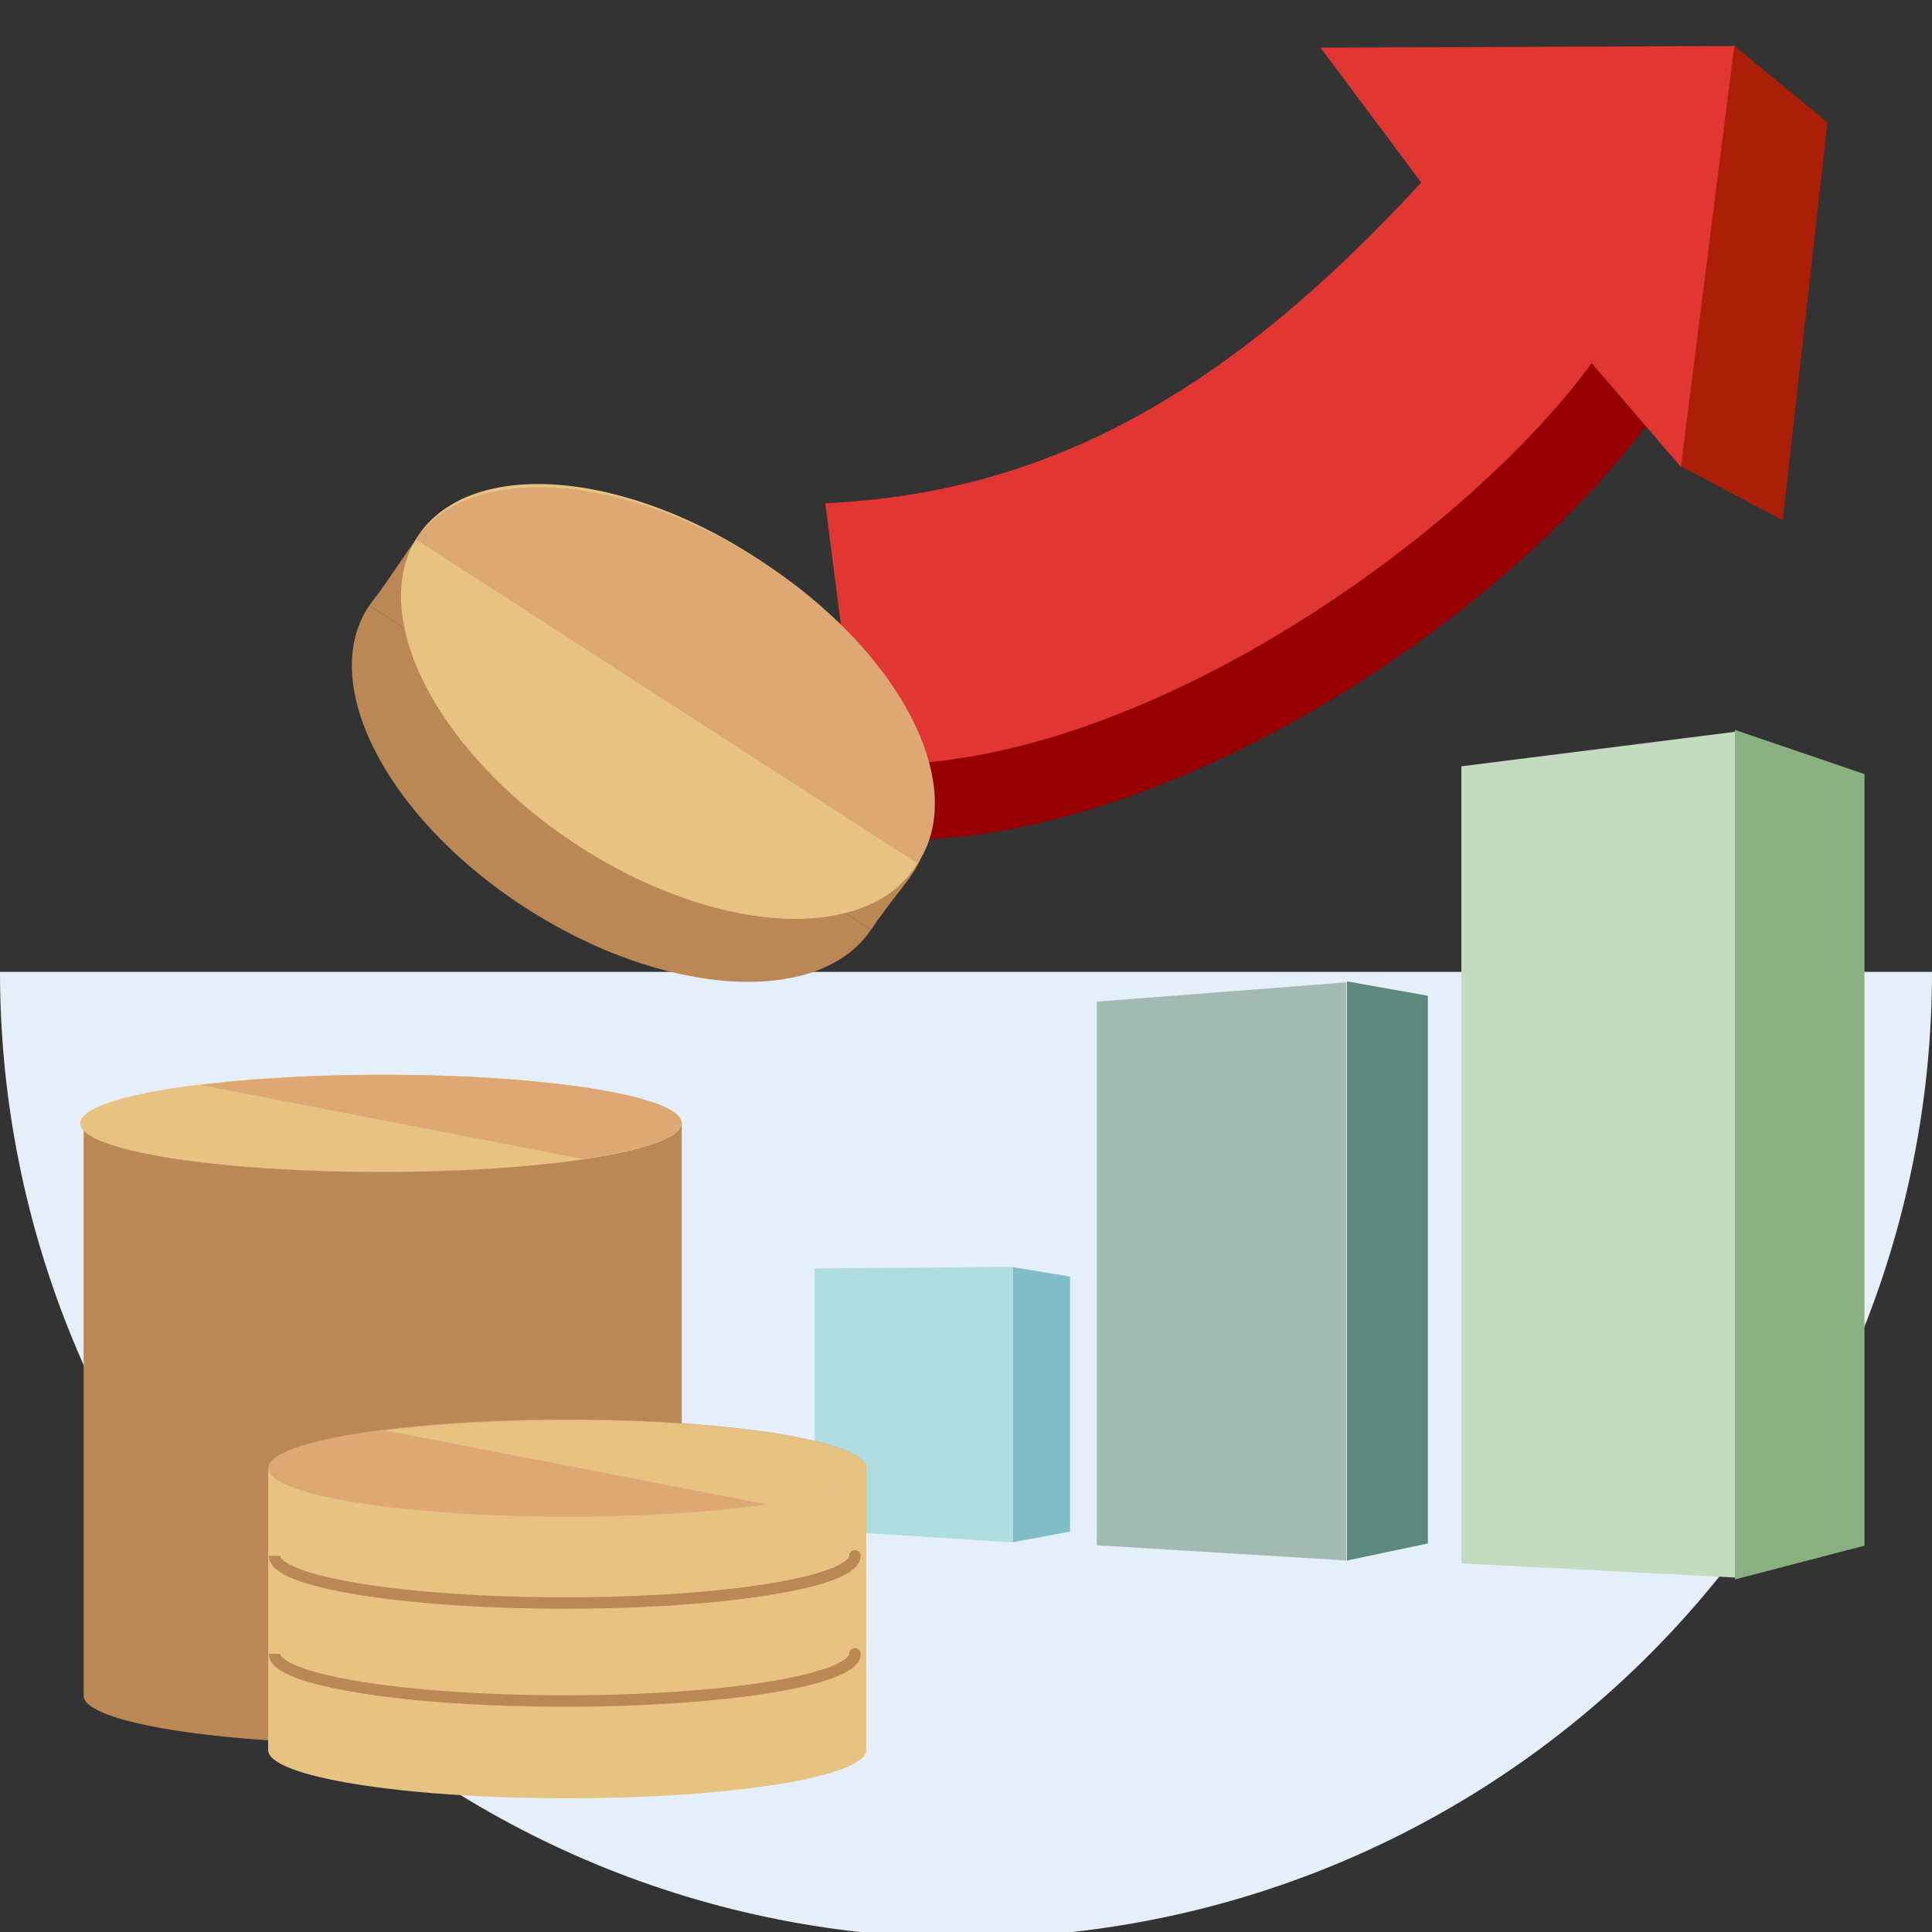
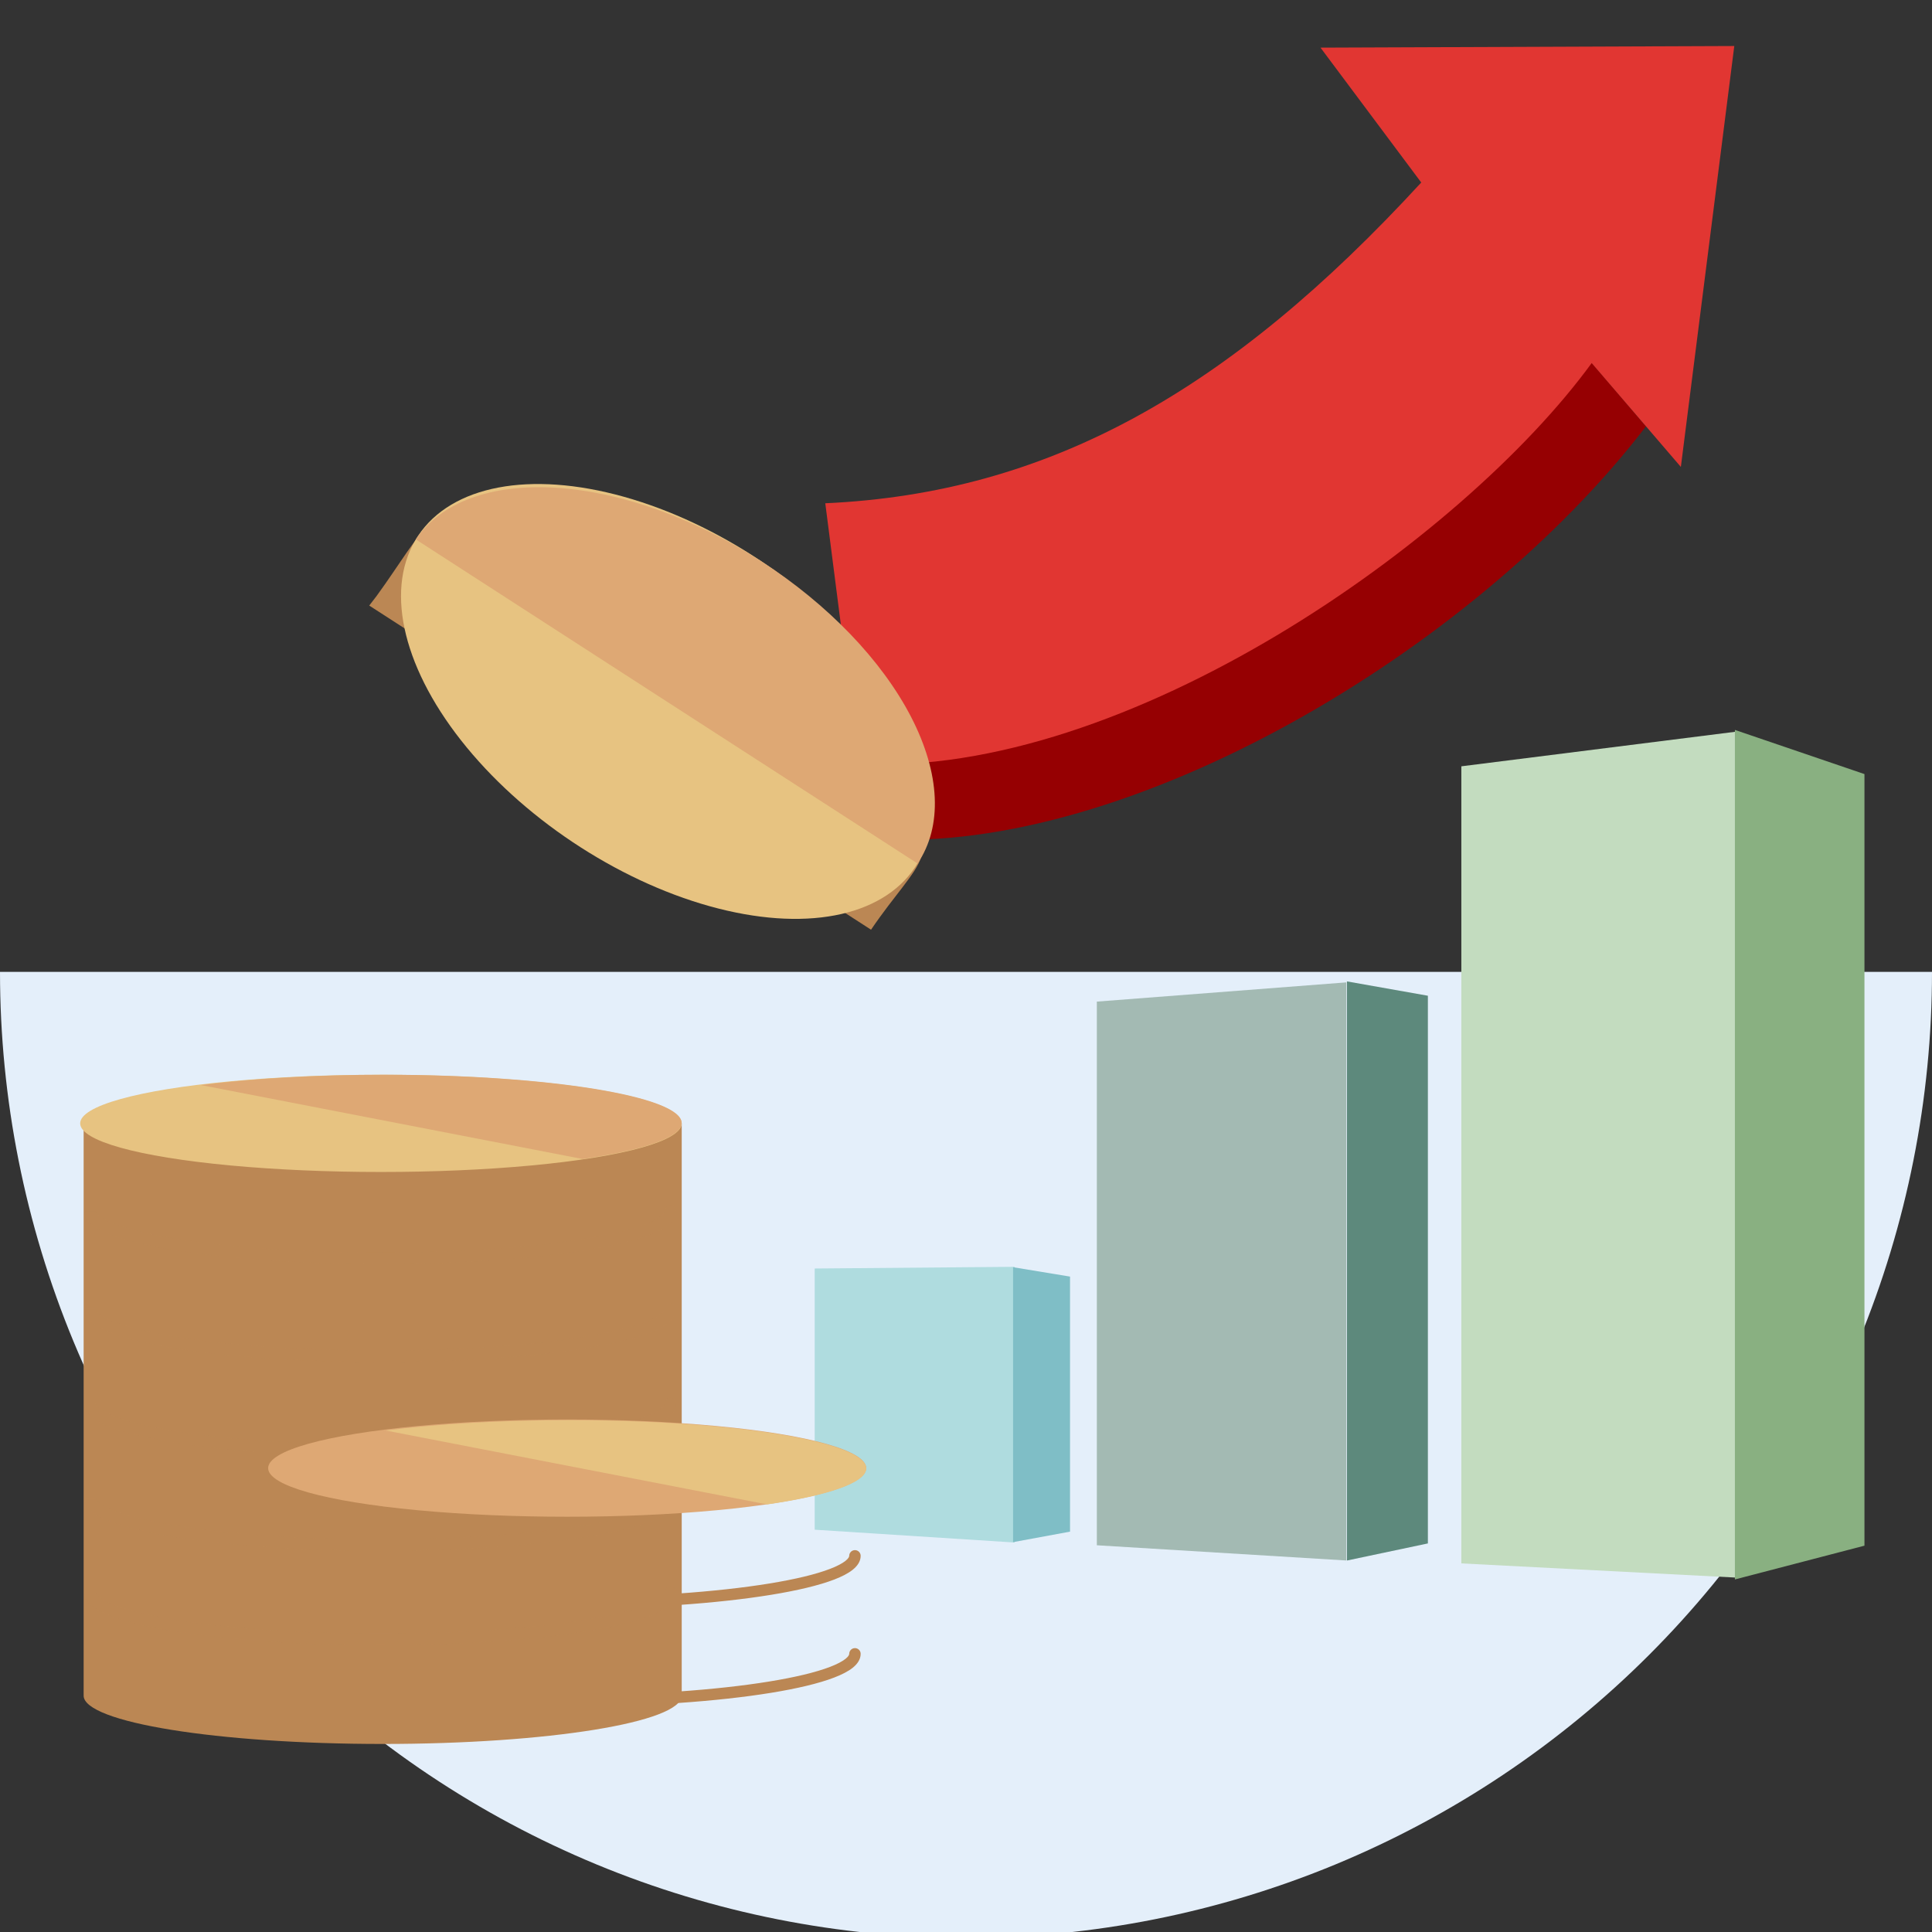
<svg xmlns="http://www.w3.org/2000/svg" width="128px" height="128px" viewBox="0 0 128 128" version="1.1">
  <rect x="0" y="0" width="128" height="128" fill="#333333" stroke="none" />
  <title>01_Basics_Icons_Illustrations/06_illustrations_128x128/Product/z18-investiment-2</title>
  <g id="01_Basics_Icons_Illustrations/06_illustrations_128x128/Product/z18-investiment-2" stroke="none" stroke-width="1" fill="none" fill-rule="evenodd">
    <g id="128x128_z06-investment02" transform="translate(0, 3)">
      <path d="M105.453,21.032 L109.05,25.249 C97.567,40.226 74.738,53.604 58.135,52.586 L56.751,47.351 C63.208,45.122 78.197,39.004 86.498,32.373 C94.799,25.743 102.593,22.05 105.453,21.032 Z" id="Path" fill="#960002" fill-rule="nonzero" />
-       <polygon id="Path" fill="#AB1F08" fill-rule="nonzero" points="121.076 5.113 114.857 8.87713762e-15 111.321 27.873 118.111 31.462" />
      <path d="M54.677,30.343 C69.511,29.666 81.459,22.902 94.161,9.092 L87.487,0.156 L114.901,0.049 L111.361,27.935 L105.453,21.053 C96.888,32.801 74.591,48.559 56.893,47.608 L54.677,30.343 Z" id="Path" fill="#E13632" fill-rule="nonzero" />
      <path d="M128,61.389 C128,69.794 126.344,78.116 123.129,85.881 C119.912,93.646 115.198,100.701 109.255,106.644 C103.312,112.587 96.256,117.301 88.492,120.518 C80.727,123.734 72.404,125.389 64,125.389 C55.595,125.389 47.273,123.734 39.508,120.518 C31.743,117.301 24.688,112.587 18.745,106.644 C12.802,100.701 8.088,93.646 4.872,85.881 C1.655,78.116 0,69.794 0,61.389 L64,61.389 L128,61.389 Z" id="Path" fill="#E4EFFA" fill-rule="nonzero" />
      <polygon id="Path" fill="#C3DCBF" fill-rule="nonzero" points="96.818 47.77 96.818 61.852 96.818 81.216 96.818 100.579 114.981 101.517 114.981 45.48" />
      <polygon id="Path" fill="#89B081" fill-rule="nonzero" points="123.525 99.405 114.942 101.642 114.942 45.359 123.525 48.285" />
      <polygon id="Path" fill="#A3BAB3" fill-rule="nonzero" points="89.197 62.085 72.669 63.359 72.669 81.368 72.669 99.378 89.197 100.386 89.197 81.236" />
      <polygon id="Path" fill="#5D897C" fill-rule="nonzero" points="89.238 62.02 94.601 62.97 94.601 99.256 89.238 100.389" />
      <polygon id="Path" fill="#AFDCDF" fill-rule="nonzero" points="53.976 81.042 53.976 98.347 67.226 99.196 67.226 80.93" />
      <polygon id="Path" fill="#7FBEC6" fill-rule="nonzero" points="67.119 80.956 70.892 81.577 70.892 98.475 67.119 99.171" />
      <path d="M5.541,71.425 L45.166,71.425 L45.166,109.282 L45.163,109.282 C45.165,109.301 45.166,109.32 45.166,109.339 C45.166,111.108 36.296,112.542 25.353,112.542 C14.411,112.542 5.541,111.108 5.541,109.339 C5.541,109.32 5.542,109.301 5.544,109.282 L5.541,109.282 L5.541,71.425 Z" id="Path" fill="#BB8754" fill-rule="nonzero" />
      <g id="Group" opacity="0.6" style="mix-blend-mode: multiply;" transform="translate(5.582, 76.858)" fill="#BB8754" fill-rule="nonzero">
        <path d="M38.457,0.379 C38.457,0.17 38.627,5.55111512e-17 38.836,5.55111512e-17 C39.046,5.55111512e-17 39.216,0.17 39.216,0.379 L38.457,0.379 Z M0.759,0.379 C0.759,0.425 0.787,0.539 1.006,0.712 C1.219,0.881 1.556,1.061 2.026,1.242 C2.964,1.602 4.342,1.934 6.072,2.215 C9.526,2.777 14.312,3.126 19.608,3.126 L19.608,3.885 C14.284,3.885 9.456,3.534 5.95,2.964 C4.201,2.68 2.763,2.338 1.754,1.95 C1.252,1.757 0.834,1.544 0.534,1.306 C0.24,1.073 8.87713762e-16,0.765 8.87713762e-16,0.379 L0.759,0.379 Z M19.608,3.126 C24.904,3.126 29.69,2.777 33.144,2.215 C34.874,1.934 36.252,1.602 37.189,1.242 C37.66,1.061 37.997,0.881 38.21,0.712 C38.428,0.539 38.457,0.425 38.457,0.379 L39.216,0.379 C39.216,0.765 38.975,1.073 38.682,1.306 C38.382,1.544 37.964,1.757 37.461,1.95 C36.453,2.338 35.015,2.68 33.265,2.964 C29.76,3.534 24.932,3.885 19.608,3.885 L19.608,3.126 Z" id="Shape" />
      </g>
      <g id="Group" opacity="0.6" style="mix-blend-mode: multiply;" transform="translate(5.582, 83.35)" fill="#BB8754" fill-rule="nonzero">
        <path d="M38.457,0.379 C38.457,0.17 38.627,1.42589313e-14 38.836,1.42589313e-14 C39.046,1.42589313e-14 39.216,0.17 39.216,0.379 L38.457,0.379 Z M0.759,0.379 C0.759,0.425 0.787,0.539 1.006,0.712 C1.219,0.881 1.556,1.061 2.026,1.242 C2.964,1.602 4.342,1.934 6.072,2.215 C9.526,2.777 14.312,3.126 19.608,3.126 L19.608,3.885 C14.284,3.885 9.456,3.534 5.95,2.964 C4.201,2.68 2.763,2.338 1.754,1.95 C1.252,1.757 0.834,1.544 0.534,1.306 C0.24,1.073 8.87713762e-16,0.765 8.87713762e-16,0.379 L0.759,0.379 Z M19.608,3.126 C24.904,3.126 29.69,2.777 33.144,2.215 C34.874,1.934 36.252,1.602 37.189,1.242 C37.66,1.061 37.997,0.881 38.21,0.712 C38.428,0.539 38.457,0.425 38.457,0.379 L39.216,0.379 C39.216,0.765 38.975,1.073 38.682,1.306 C38.382,1.544 37.964,1.757 37.461,1.95 C36.453,2.338 35.015,2.68 33.265,2.964 C29.76,3.534 24.932,3.885 19.608,3.885 L19.608,3.126 Z" id="Shape" />
      </g>
      <g id="Group" opacity="0.6" style="mix-blend-mode: multiply;" transform="translate(5.582, 89.605)" fill="#BB8754" fill-rule="nonzero">
        <path d="M38.457,0.379 C38.457,0.17 38.627,1.4147909e-14 38.836,1.4147909e-14 C39.046,1.4147909e-14 39.216,0.17 39.216,0.379 L38.457,0.379 Z M0.759,0.379 C0.759,0.425 0.787,0.539 1.006,0.712 C1.219,0.881 1.556,1.061 2.026,1.242 C2.964,1.602 4.342,1.934 6.072,2.215 C9.526,2.777 14.312,3.126 19.608,3.126 L19.608,3.885 C14.284,3.885 9.456,3.534 5.95,2.964 C4.201,2.68 2.763,2.338 1.754,1.95 C1.252,1.757 0.834,1.544 0.534,1.306 C0.24,1.073 8.87713762e-16,0.765 8.87713762e-16,0.379 L0.759,0.379 Z M19.608,3.126 C24.904,3.126 29.69,2.777 33.144,2.215 C34.874,1.934 36.252,1.602 37.189,1.242 C37.66,1.061 37.997,0.881 38.21,0.712 C38.428,0.539 38.457,0.425 38.457,0.379 L39.216,0.379 C39.216,0.765 38.975,1.073 38.682,1.306 C38.382,1.544 37.964,1.757 37.461,1.95 C36.453,2.338 35.015,2.68 33.265,2.964 C29.76,3.534 24.932,3.885 19.608,3.885 L19.608,3.126 Z" id="Shape" />
      </g>
      <g id="Group" opacity="0.6" style="mix-blend-mode: multiply;" transform="translate(5.582, 95.856)" fill="#BB8754" fill-rule="nonzero">
        <path d="M38.457,0.379 C38.457,0.17 38.627,-5.55111512e-17 38.836,-5.55111512e-17 C39.046,-5.55111512e-17 39.216,0.17 39.216,0.379 L38.457,0.379 Z M0.759,0.379 C0.759,0.425 0.787,0.539 1.006,0.712 C1.219,0.881 1.556,1.061 2.026,1.242 C2.964,1.602 4.342,1.934 6.072,2.215 C9.526,2.777 14.312,3.127 19.608,3.127 L19.608,3.885 C14.284,3.885 9.456,3.534 5.95,2.964 C4.201,2.68 2.763,2.338 1.754,1.95 C1.252,1.757 0.834,1.544 0.534,1.306 C0.24,1.073 8.87713762e-16,0.765 8.87713762e-16,0.379 L0.759,0.379 Z M19.608,3.127 C24.904,3.127 29.69,2.777 33.144,2.215 C34.874,1.934 36.252,1.602 37.189,1.242 C37.66,1.061 37.997,0.881 38.21,0.712 C38.428,0.539 38.457,0.425 38.457,0.379 L39.216,0.379 C39.216,0.765 38.975,1.073 38.682,1.306 C38.382,1.544 37.964,1.757 37.461,1.95 C36.453,2.338 35.015,2.68 33.265,2.964 C29.76,3.534 24.932,3.885 19.608,3.885 L19.608,3.127 Z" id="Shape" />
      </g>
      <g id="Group" opacity="0.6" style="mix-blend-mode: multiply;" transform="translate(5.582, 102.11)" fill="#BB8754" fill-rule="nonzero">
        <path d="M38.457,0.379 C38.457,0.17 38.627,0 38.836,0 C39.046,0 39.216,0.17 39.216,0.379 L38.457,0.379 Z M0.759,0.379 C0.759,0.425 0.787,0.539 1.006,0.712 C1.219,0.881 1.556,1.06 2.026,1.241 C2.964,1.602 4.342,1.934 6.072,2.215 C9.526,2.777 14.312,3.125 19.608,3.125 L19.608,3.884 C14.284,3.884 9.456,3.533 5.95,2.963 C4.201,2.68 2.763,2.338 1.754,1.95 C1.252,1.757 0.834,1.544 0.534,1.306 C0.24,1.072 8.87713762e-16,0.765 8.87713762e-16,0.379 L0.759,0.379 Z M19.608,3.125 C24.904,3.125 29.69,2.777 33.144,2.215 C34.874,1.934 36.252,1.602 37.189,1.241 C37.66,1.06 37.997,0.881 38.21,0.712 C38.428,0.539 38.457,0.425 38.457,0.379 L39.216,0.379 C39.216,0.765 38.975,1.072 38.682,1.306 C38.382,1.544 37.964,1.757 37.461,1.95 C36.453,2.338 35.015,2.68 33.265,2.963 C29.76,3.533 24.932,3.884 19.608,3.884 L19.608,3.125 Z" id="Shape" />
      </g>
      <ellipse id="Oval" fill="#E7C381" fill-rule="nonzero" transform="translate(25.239, 71.426) scale(-1, 1) translate(-25.239, -71.426)" cx="25.239" cy="71.426" rx="19.927" ry="3.221" />
-       <path d="M17.765,94.267 L57.39,94.267 L57.39,112.941 L57.39,112.958 L57.39,112.958 C57.331,114.719 48.484,116.143 37.577,116.143 C26.671,116.143 17.823,114.719 17.765,112.958 L17.765,112.958 L17.765,112.941 L17.765,94.267 Z" id="Path" fill="#E7C381" />
      <ellipse id="Oval" fill="#DEA874" fill-rule="nonzero" transform="translate(37.577, 94.267) scale(-1, 1) translate(-37.577, -94.267)" cx="37.577" cy="94.267" rx="19.812" ry="3.221" />
      <path d="M56.263,100.078 C56.263,99.869 56.433,99.7 56.642,99.7 C56.852,99.7 57.021,99.869 57.021,100.078 L56.263,100.078 Z M18.564,100.078 C18.564,100.124 18.593,100.237 18.812,100.411 C19.024,100.58 19.362,100.76 19.832,100.941 C20.77,101.302 22.148,101.634 23.878,101.915 C27.332,102.476 32.118,102.825 37.414,102.825 L37.414,103.584 C32.09,103.584 27.262,103.233 23.756,102.663 C22.006,102.379 20.569,102.037 19.56,101.65 C19.058,101.456 18.639,101.244 18.34,101.005 C18.046,100.772 17.806,100.464 17.806,100.078 L18.564,100.078 Z M37.414,102.825 C42.71,102.825 47.495,102.476 50.949,101.915 C52.68,101.634 54.058,101.302 54.995,100.941 C55.466,100.76 55.803,100.58 56.016,100.411 C56.234,100.237 56.263,100.124 56.263,100.078 L57.021,100.078 C57.021,100.464 56.781,100.772 56.488,101.005 C56.188,101.244 55.77,101.456 55.267,101.65 C54.258,102.037 52.821,102.379 51.071,102.663 C47.566,103.233 42.737,103.584 37.414,103.584 L37.414,102.825 Z" id="Shape" fill="#BB8754" fill-rule="nonzero" />
      <path d="M56.263,106.571 C56.263,106.362 56.433,106.192 56.642,106.192 C56.852,106.192 57.021,106.362 57.021,106.571 L56.263,106.571 Z M18.564,106.571 C18.564,106.617 18.593,106.731 18.812,106.904 C19.024,107.073 19.362,107.253 19.832,107.434 C20.77,107.794 22.148,108.126 23.878,108.407 C27.332,108.969 32.118,109.318 37.414,109.318 L37.414,110.076 C32.09,110.076 27.262,109.725 23.756,109.156 C22.006,108.872 20.569,108.53 19.56,108.142 C19.058,107.949 18.639,107.736 18.34,107.499 C18.046,107.265 17.806,106.957 17.806,106.571 L18.564,106.571 Z M37.414,109.318 C42.71,109.318 47.495,108.969 50.949,108.407 C52.68,108.126 54.058,107.794 54.995,107.434 C55.466,107.253 55.803,107.073 56.016,106.904 C56.234,106.731 56.263,106.617 56.263,106.571 L57.021,106.571 C57.021,106.957 56.781,107.265 56.488,107.499 C56.188,107.736 55.77,107.949 55.267,108.142 C54.258,108.53 52.821,108.872 51.071,109.156 C47.566,109.725 42.737,110.076 37.414,110.076 L37.414,109.318 Z" id="Shape" fill="#BB8754" fill-rule="nonzero" />
-       <path d="M34.807,57.14 C25.626,51.21 20.995,42.246 24.463,37.12 C24.611,36.9 24.772,36.691 24.945,36.493 L24.463,37.12 L57.709,58.595 C54.242,63.722 43.988,63.07 34.807,57.14 Z" id="Path" fill="#BB8754" />
      <path d="M57.709,58.595 L24.463,37.12 L24.945,36.493 C26.599,34.222 27.519,32.525 28.473,31.797 C30.462,30.281 31.842,31.901 34.996,33.816 L57.4,49.123 C60.135,51.071 61.588,52.025 61.022,53.803 C60.669,54.915 59.256,56.308 57.709,58.595 Z" id="Path" fill="#BB8754" fill-rule="nonzero" />
      <ellipse id="Oval" fill="#E7C381" fill-rule="nonzero" transform="translate(44.168, 43.472) scale(-1, 1) rotate(-33.703) translate(-44.168, -43.472)" cx="44.168" cy="43.473" rx="19.79" ry="11.207" />
      <path d="M27.545,32.735 C29.21,30.273 32.559,29.043 36.854,29.316 C41.149,29.589 46.038,31.342 50.447,34.19 C54.856,37.038 58.423,40.747 60.363,44.501 C62.302,48.256 62.457,51.748 60.792,54.21 L44.168,43.473 L27.545,32.735 Z" id="Path" fill="#DEA874" fill-rule="nonzero" />
      <path d="M25.548,91.773 L50.829,96.672 C54.856,96.086 57.39,95.235 57.39,94.288 C57.39,92.521 48.58,91.089 37.711,91.089 C33.12,91.089 28.896,91.345 25.548,91.773 Z" id="Path" fill="#E7C381" />
      <path d="M13.319,68.889 L38.599,73.787 C42.626,73.202 45.16,72.35 45.16,71.403 C45.16,69.637 36.35,68.205 25.482,68.205 C20.89,68.205 16.666,68.46 13.319,68.889 Z" id="Path" fill="#DEA874" />
    </g>
  </g>
</svg>